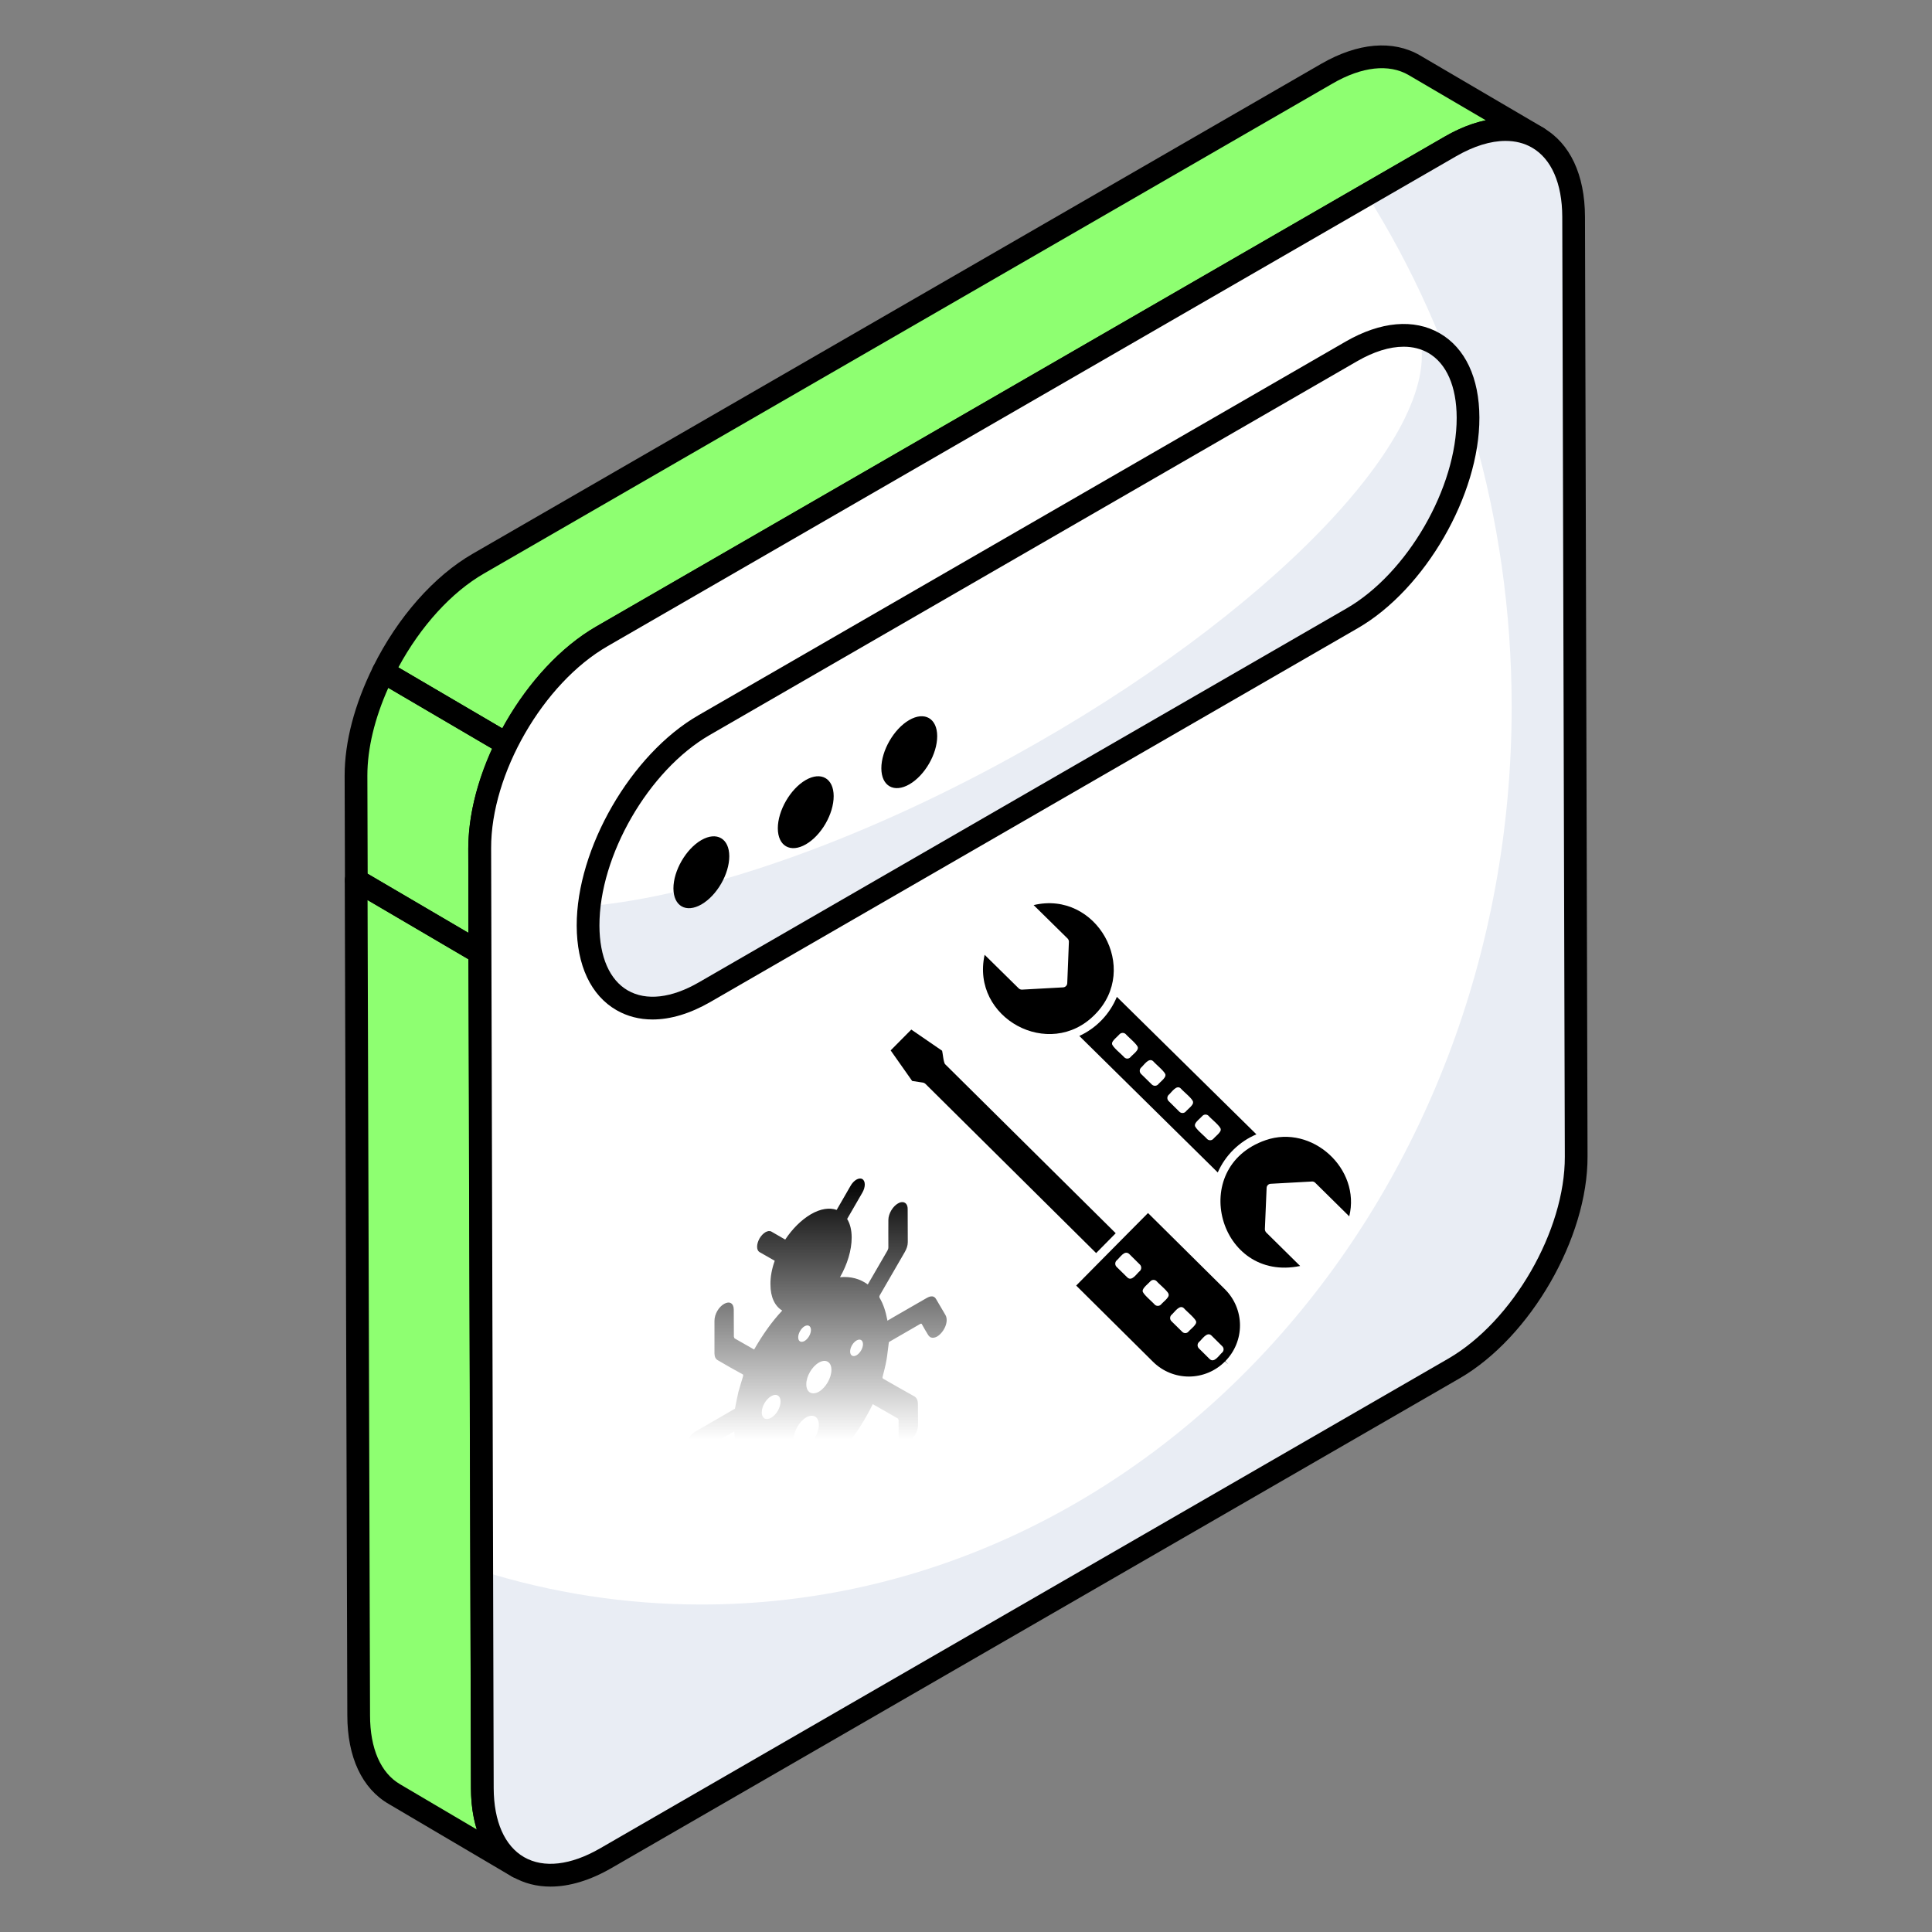
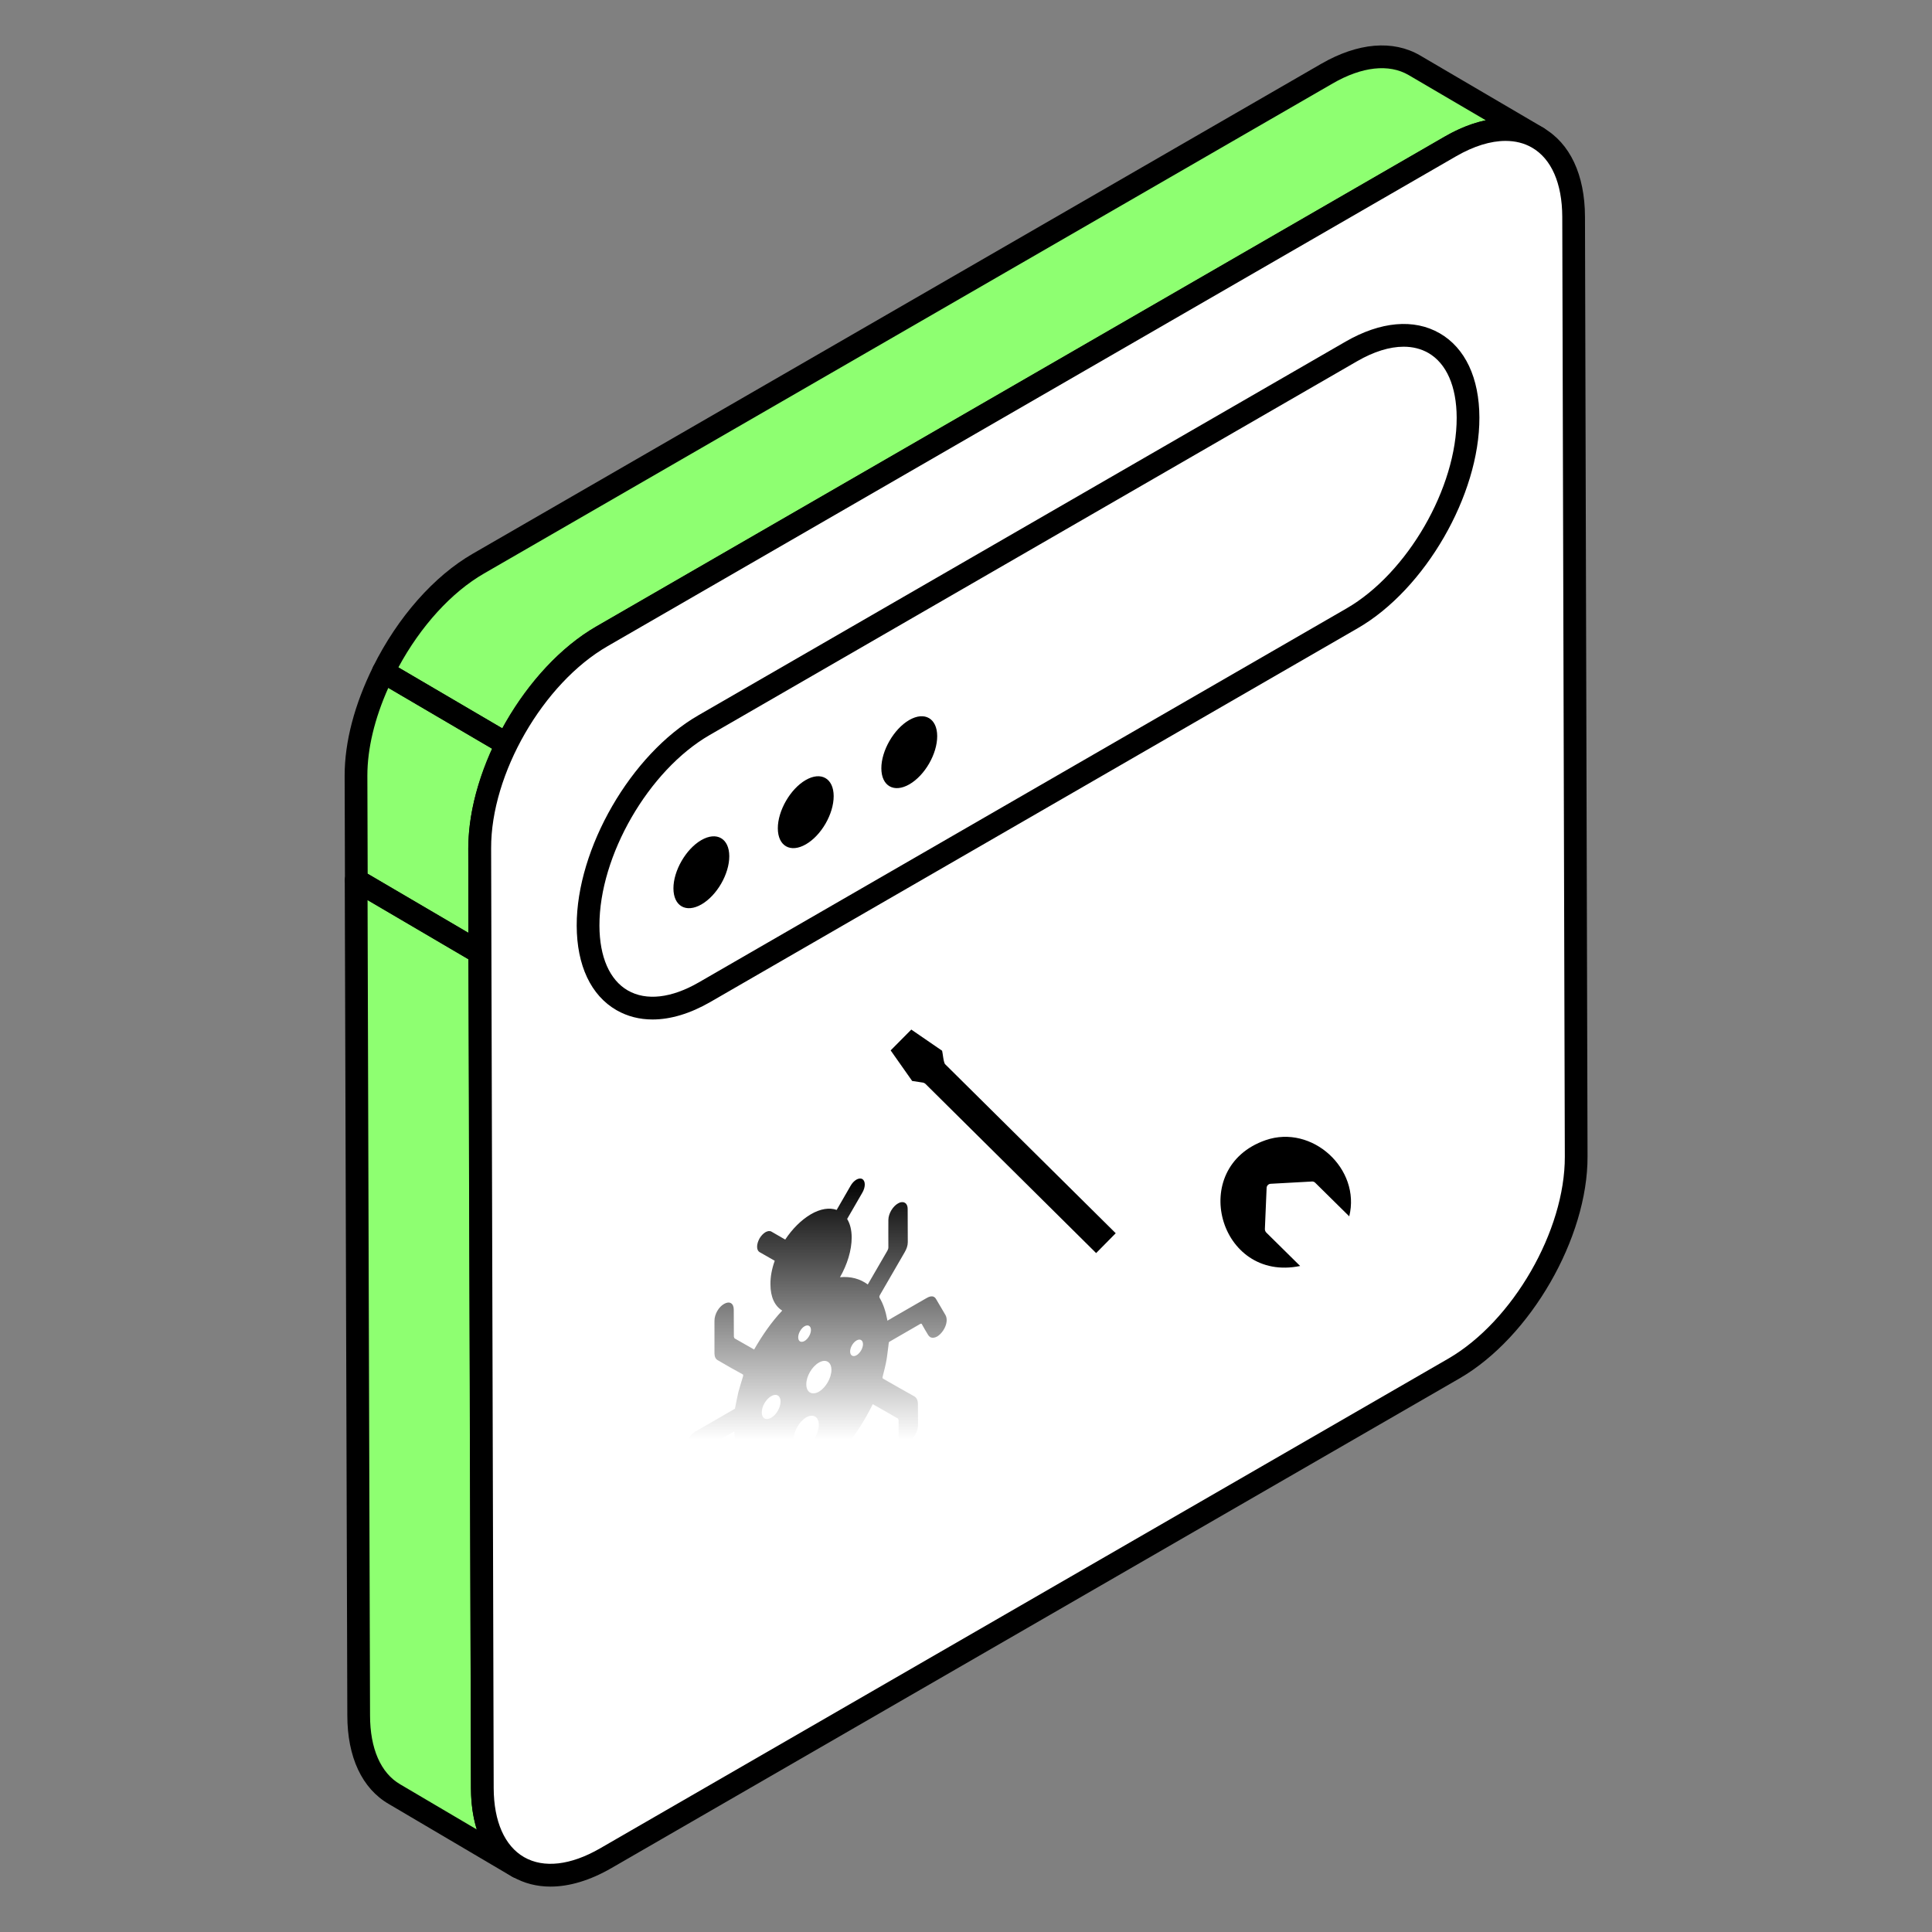
<svg xmlns="http://www.w3.org/2000/svg" width="120" height="120" viewBox="0 0 120 120" fill="none">
  <rect x="0" y="0" width="120" height="120" fill="#808080" stroke="none" />
  <path d="M29.822 59.176H29.805L29.789 52.69L29.822 59.176Z" fill="white" />
  <path d="M22.291 106.546C22.291 108.952 23.137 110.642 24.519 111.439L32.182 115.958C30.816 115.162 29.971 113.471 29.971 111.065L29.809 59.177V59.173L22.133 54.672L22.291 106.546Z" fill="#8EFF71" />
  <path d="M22.109 48.171L22.129 54.671L29.805 59.172L29.789 52.69C29.789 50.608 30.442 48.342 31.492 46.23L23.807 41.723C22.76 43.831 22.109 46.093 22.109 48.171Z" fill="#8EFF71" />
  <path d="M87.846 4.053C86.448 3.24 84.53 3.354 82.417 4.573L29.715 35.004C27.311 36.387 25.197 38.916 23.805 41.723L31.49 46.23C32.883 43.428 34.993 40.905 37.394 39.523L90.096 9.092C92.209 7.873 94.128 7.759 95.525 8.556L87.846 4.053Z" fill="#8EFF71" />
  <path d="M29.824 59.883H29.808C29.419 59.883 29.103 59.568 29.102 59.178L29.086 52.692C29.085 52.302 29.4 51.985 29.789 51.983H29.792C30.18 51.983 30.496 52.297 30.497 52.687L30.53 59.173C30.531 59.361 30.457 59.542 30.325 59.675C30.192 59.807 30.012 59.883 29.824 59.883Z" fill="black" />
  <path d="M32.169 116.666C32.048 116.666 31.926 116.635 31.814 116.569C31.801 116.561 31.788 116.554 31.775 116.545L24.147 112.049C22.489 111.091 21.573 109.136 21.573 106.548L21.414 54.675C21.413 54.422 21.549 54.188 21.768 54.062C21.987 53.936 22.258 53.936 22.477 54.065L30.152 58.566C30.368 58.692 30.5 58.923 30.501 59.173L30.664 111.065C30.664 113.112 31.314 114.625 32.494 115.332L32.528 115.351C32.863 115.549 32.975 115.98 32.779 116.316C32.647 116.54 32.412 116.666 32.169 116.666ZM22.83 55.909L22.984 106.544C22.984 108.607 23.65 110.131 24.859 110.829L29.609 113.629C29.374 112.871 29.253 112.011 29.253 111.067L29.091 59.583L22.83 55.909Z" fill="black" />
  <path d="M29.808 59.881C29.684 59.881 29.561 59.848 29.451 59.782L21.775 55.281C21.56 55.155 21.427 54.924 21.426 54.675L21.406 48.172C21.406 46.085 22.019 43.747 23.177 41.41C23.264 41.234 23.42 41.103 23.608 41.048C23.793 40.989 23.997 41.014 24.166 41.115L31.851 45.622C32.172 45.81 32.292 46.211 32.127 46.544C31.06 48.691 30.497 50.816 30.497 52.691L30.513 59.172C30.514 59.426 30.379 59.66 30.159 59.786C30.051 59.848 29.929 59.881 29.808 59.881ZM22.837 54.268L29.098 57.94L29.085 52.693C29.085 50.776 29.6 48.651 30.579 46.511L24.119 42.723C23.266 44.629 22.819 46.499 22.818 48.169L22.837 54.268Z" fill="black" />
  <path d="M31.493 46.937C31.369 46.937 31.246 46.904 31.136 46.838L23.451 42.332C23.13 42.146 23.011 41.742 23.175 41.41C24.7 38.337 26.955 35.78 29.365 34.392L82.066 3.962C84.343 2.65 86.52 2.462 88.204 3.443L88.206 3.445L95.885 7.948C96.22 8.144 96.334 8.573 96.139 8.909C95.947 9.245 95.514 9.359 95.179 9.169C93.946 8.466 92.266 8.656 90.451 9.704L37.75 40.135C35.579 41.384 33.529 43.721 32.125 46.544C32.038 46.719 31.881 46.85 31.695 46.907C31.628 46.926 31.56 46.937 31.493 46.937ZM24.743 41.453L31.21 45.246C32.719 42.478 34.817 40.193 37.045 38.911L89.745 8.48C90.613 7.98 91.467 7.644 92.285 7.472L87.494 4.663C86.269 3.949 84.592 4.134 82.773 5.185L56.422 20.401L30.071 35.616C28.047 36.781 26.13 38.887 24.743 41.453Z" fill="black" />
  <path d="M97.897 71.834C97.915 76.67 94.509 82.564 90.309 84.999L37.615 115.423C33.397 117.858 29.974 115.899 29.956 111.064L29.814 59.181L29.797 52.687C29.78 47.852 33.185 41.94 37.385 39.523L90.08 9.099C94.297 6.664 97.721 8.605 97.738 13.458L97.755 19.934L97.897 71.834Z" fill="white" />
-   <path d="M97.898 71.83C97.916 76.665 94.51 82.559 90.31 84.994L37.616 115.418C33.398 117.853 29.974 115.894 29.957 111.059L29.922 97.577C34.263 98.935 38.833 99.659 43.563 99.659C71.357 99.659 93.892 74.706 93.892 43.912C93.892 32.088 90.574 21.112 84.892 12.094L90.08 9.094C94.298 6.659 97.722 8.6 97.739 13.453L97.757 19.93L97.898 71.83Z" fill="#E9EDF4" />
  <path d="M34.191 117.18C33.342 117.18 32.552 116.978 31.849 116.575C30.184 115.617 29.262 113.661 29.252 111.067L29.094 52.689C29.076 47.624 32.638 41.442 37.035 38.911L89.729 8.487C92.005 7.173 94.18 6.98 95.854 7.942C97.517 8.897 98.437 10.854 98.446 13.455L98.605 71.832C98.624 76.881 95.063 83.059 90.665 85.608L37.971 116.034C36.652 116.795 35.365 117.18 34.191 117.18ZM93.512 8.752C92.585 8.752 91.537 9.073 90.435 9.71L37.741 40.134C33.734 42.44 30.489 48.07 30.505 52.685L30.664 111.062C30.672 113.132 31.343 114.655 32.553 115.351C33.773 116.051 35.445 115.858 37.264 114.81L89.958 84.386C93.965 82.063 97.211 76.433 97.194 71.837L97.035 13.459C97.027 11.385 96.358 9.86 95.15 9.166C94.669 8.888 94.116 8.752 93.512 8.752Z" fill="black" />
  <path d="M83.937 21.825C87.928 19.521 91.167 21.367 91.18 25.94C91.193 30.525 87.975 36.1 83.984 38.404L43.766 61.624C39.786 63.922 36.536 62.081 36.523 57.496C36.511 52.923 39.739 47.343 43.719 45.045L83.937 21.825Z" fill="white" />
-   <path d="M91.169 25.948C91.186 30.519 87.975 36.095 83.986 38.407L43.769 61.631C39.781 63.925 36.534 62.089 36.516 57.501C36.516 57.095 36.534 56.689 36.586 56.283C43.504 55.648 53.087 52.401 62.916 46.983C78.816 38.23 89.615 26.972 88.187 20.954C89.986 21.413 91.169 23.178 91.169 25.948Z" fill="#E9EDF4" />
  <path d="M43.559 52.181C44.521 51.626 45.293 52.085 45.297 53.177C45.3 54.282 44.532 55.617 43.571 56.173C42.615 56.724 41.831 56.284 41.828 55.179C41.825 54.087 42.603 52.733 43.559 52.181Z" fill="black" />
  <path d="M50.044 48.45C51.005 47.895 51.778 48.354 51.781 49.446C51.784 50.551 51.016 51.887 50.055 52.442C49.099 52.994 48.316 52.554 48.312 51.449C48.309 50.357 49.088 49.002 50.044 48.45Z" fill="black" />
  <path d="M56.473 44.723C57.435 44.168 58.208 44.627 58.211 45.719C58.214 46.824 57.446 48.16 56.485 48.715C55.529 49.266 54.745 48.826 54.742 47.721C54.739 46.629 55.517 45.275 56.473 44.723Z" fill="black" />
  <path d="M40.531 63.322C39.72 63.322 38.965 63.129 38.292 62.743C36.705 61.83 35.827 59.967 35.82 57.497C35.807 52.705 39.193 46.844 43.369 44.433L83.587 21.212C85.753 19.965 87.822 19.78 89.421 20.699C91.005 21.612 91.882 23.472 91.888 25.938C91.902 30.737 88.516 36.603 84.34 39.014L44.122 62.235C42.87 62.957 41.648 63.322 40.531 63.322ZM87.181 21.535C86.313 21.535 85.329 21.838 84.294 22.436L44.075 45.656C40.289 47.841 37.22 53.151 37.232 57.494C37.238 59.438 37.864 60.868 38.996 61.52C40.142 62.178 41.71 61.999 43.415 61.011L83.634 37.791C87.42 35.606 90.489 30.289 90.477 25.941C90.471 24.001 89.846 22.574 88.716 21.922C88.265 21.664 87.748 21.535 87.181 21.535Z" fill="black" />
  <path d="M58.722 81.675C58.537 81.357 58.344 81.032 58.152 80.706C58.034 80.484 57.834 80.462 57.553 80.625C56.887 81.01 56.214 81.394 55.548 81.779L55.119 82.031L55.111 81.979C55.015 81.468 54.867 81.002 54.638 80.618C54.608 80.558 54.608 80.514 54.66 80.425C55.171 79.545 55.674 78.672 56.184 77.791C56.31 77.577 56.384 77.37 56.384 77.155L56.377 75.084C56.377 74.802 56.221 74.64 55.992 74.669C55.918 74.677 55.844 74.706 55.77 74.751C55.459 74.928 55.185 75.372 55.178 75.764C55.171 76.341 55.178 76.904 55.178 77.473C55.178 77.54 55.163 77.599 55.119 77.68C54.734 78.339 54.349 79.005 53.972 79.656L53.898 79.781C53.417 79.426 52.848 79.271 52.174 79.33C52.626 78.539 52.899 77.658 52.899 76.867C52.899 76.393 52.796 76.001 52.618 75.712L53.558 74.085C53.661 73.907 53.713 73.73 53.713 73.574C53.713 73.419 53.661 73.293 53.558 73.234C53.454 73.175 53.321 73.197 53.188 73.271C53.055 73.352 52.922 73.486 52.825 73.663L51.967 75.15C51.531 74.995 50.968 75.069 50.369 75.417C49.763 75.772 49.208 76.334 48.771 76.992L47.913 76.497C47.809 76.437 47.676 76.46 47.543 76.534C47.41 76.615 47.277 76.748 47.173 76.926C47.077 77.103 47.025 77.281 47.025 77.436C47.025 77.592 47.077 77.71 47.173 77.769L48.12 78.309C47.942 78.805 47.846 79.308 47.854 79.781C47.854 80.566 48.127 81.128 48.586 81.402C47.913 82.119 47.351 82.933 46.84 83.821C46.433 83.592 46.026 83.362 45.62 83.126L45.582 83.029L45.575 81.343C45.575 80.943 45.309 80.795 44.976 80.987C44.635 81.18 44.377 81.631 44.377 82.038V84.073C44.384 84.28 44.45 84.413 44.584 84.487C45.094 84.783 45.612 85.086 46.137 85.367C46.167 85.389 46.167 85.419 46.152 85.486C46.056 85.811 45.952 86.137 45.864 86.455C45.782 86.795 45.723 87.143 45.649 87.498L43.215 88.904C42.956 89.052 42.756 89.303 42.645 89.643C42.453 90.198 42.261 90.753 42.068 91.301C42.031 91.412 42.009 91.53 42.002 91.633C41.98 91.981 42.164 92.159 42.446 92.092C42.497 92.078 42.549 92.055 42.601 92.026C42.823 91.892 43.03 91.633 43.141 91.33C43.274 90.945 43.4 90.576 43.526 90.191C43.555 90.102 43.592 90.065 43.659 90.028C44.28 89.673 44.895 89.318 45.516 88.963L45.605 88.904L45.612 88.97C45.657 89.592 45.767 90.139 45.975 90.605C46.004 90.664 45.989 90.709 45.945 90.79C45.301 91.9 44.658 93.024 44.007 94.134C43.873 94.371 43.807 94.6 43.807 94.815C43.814 95.251 43.814 95.695 43.814 96.132C43.814 96.538 44.073 96.687 44.421 96.487C44.761 96.287 45.013 95.843 45.013 95.444V94.467C45.013 94.393 45.035 94.334 45.072 94.26C45.568 93.402 46.056 92.551 46.552 91.7L46.618 91.589C47.595 92.447 48.83 92.558 50.413 91.641C52.004 90.724 53.232 89.185 54.209 87.217C54.734 87.513 55.259 87.809 55.777 88.112L55.814 88.201V89.199C55.814 89.606 56.073 89.754 56.421 89.562C56.761 89.362 57.02 88.911 57.02 88.504C57.013 88.075 57.013 87.646 57.013 87.217C57.013 86.973 56.939 86.825 56.798 86.736C56.14 86.373 55.504 86.003 54.852 85.633C54.816 85.611 54.808 85.582 54.823 85.508C54.912 85.153 55.008 84.79 55.067 84.442C55.126 84.087 55.156 83.732 55.208 83.37L55.267 83.325L57.161 82.23C57.212 82.208 57.235 82.208 57.257 82.245C57.383 82.474 57.516 82.704 57.649 82.918C57.694 82.985 57.76 83.052 57.827 83.074C57.938 83.111 58.071 83.088 58.204 83.015C58.344 82.933 58.478 82.8 58.589 82.63C58.811 82.29 58.862 81.912 58.722 81.675ZM47.898 88.06C47.58 88.245 47.314 88.097 47.314 87.727C47.314 87.357 47.572 86.906 47.898 86.721C48.216 86.529 48.483 86.684 48.483 87.054C48.483 87.424 48.224 87.875 47.898 88.06ZM49.97 82.378C50.191 82.253 50.369 82.356 50.369 82.608C50.369 82.859 50.191 83.162 49.977 83.288C49.755 83.414 49.578 83.318 49.578 83.066C49.578 82.815 49.755 82.504 49.97 82.378ZM50.081 89.843C49.651 90.095 49.296 89.895 49.296 89.392C49.296 88.904 49.644 88.29 50.073 88.038C50.51 87.794 50.858 88.001 50.858 88.489C50.865 88.992 50.517 89.592 50.081 89.843ZM50.865 86.44C50.436 86.684 50.081 86.484 50.081 85.989C50.073 85.493 50.428 84.886 50.858 84.635C51.294 84.383 51.642 84.59 51.642 85.086C51.642 85.582 51.294 86.188 50.865 86.44ZM53.203 84.176C52.988 84.302 52.803 84.198 52.803 83.947C52.803 83.695 52.981 83.385 53.203 83.259C53.425 83.133 53.595 83.237 53.602 83.488C53.602 83.74 53.425 84.043 53.203 84.176Z" fill="url(#paint0_linear_9750_8259)" />
-   <path d="M69.872 76.788C69.121 77.553 67.591 79.087 66.844 79.849L71.619 84.586C72.214 85.175 73.019 85.504 73.857 85.5C74.694 85.496 75.496 85.159 76.086 84.564L76.296 84.737L76.102 84.548C76.691 83.953 77.021 83.149 77.018 82.311C77.015 81.474 76.68 80.672 76.086 80.081L71.305 75.344L69.872 76.788ZM75.247 82.953L75.918 83.618C75.944 83.643 75.964 83.673 75.978 83.706C75.992 83.739 75.999 83.774 75.999 83.81C75.999 83.846 75.992 83.881 75.978 83.914C75.964 83.947 75.944 83.977 75.918 84.002C75.73 84.157 75.422 84.688 75.134 84.413L74.463 83.748C74.413 83.697 74.384 83.628 74.384 83.556C74.384 83.484 74.413 83.415 74.463 83.364C74.653 83.212 74.962 82.678 75.247 82.953ZM73.544 81.266C73.656 81.409 74.343 81.966 74.296 82.12C74.32 82.29 73.896 82.602 73.809 82.72C73.784 82.746 73.755 82.766 73.723 82.78C73.69 82.794 73.655 82.802 73.62 82.802C73.584 82.802 73.549 82.794 73.517 82.78C73.484 82.766 73.455 82.746 73.43 82.72L72.76 82.061C72.709 82.01 72.679 81.942 72.678 81.87C72.677 81.798 72.704 81.728 72.754 81.677C72.938 81.531 73.267 80.979 73.544 81.266ZM71.841 79.579C72.013 79.782 72.636 80.262 72.587 80.433C72.617 80.602 72.192 80.917 72.106 81.033C72.054 81.083 71.985 81.11 71.913 81.11C71.842 81.11 71.773 81.083 71.722 81.033C71.61 80.888 70.925 80.331 70.975 80.179C70.957 80.001 71.36 79.697 71.457 79.579C71.481 79.553 71.511 79.532 71.544 79.519C71.577 79.504 71.613 79.497 71.649 79.497C71.684 79.497 71.72 79.504 71.753 79.519C71.786 79.532 71.816 79.553 71.841 79.579ZM70.137 77.886L70.808 78.551C70.856 78.603 70.883 78.672 70.883 78.743C70.883 78.814 70.856 78.883 70.808 78.935C70.606 79.091 70.309 79.625 70.018 79.341L69.347 78.681C69.298 78.629 69.27 78.56 69.27 78.489C69.27 78.417 69.298 78.349 69.347 78.297C69.547 78.139 69.837 77.614 70.137 77.886Z" fill="black" />
  <path d="M58.711 66.107C58.601 66.018 58.555 65.39 58.516 65.263L56.602 63.949L55.32 65.242L56.656 67.14L57.332 67.243C57.387 67.253 57.438 67.28 57.478 67.318L68.083 77.831L69.299 76.598L58.711 66.107Z" fill="black" />
  <path d="M78.612 70.817C73.733 72.504 75.707 79.677 80.754 78.632L78.645 76.55C78.594 76.493 78.565 76.42 78.564 76.344L78.672 73.781C78.674 73.714 78.702 73.651 78.749 73.604C78.796 73.557 78.859 73.529 78.926 73.527L81.484 73.386C81.522 73.383 81.559 73.388 81.595 73.401C81.631 73.414 81.663 73.435 81.689 73.462L83.804 75.549C84.533 72.599 81.497 69.819 78.612 70.817Z" fill="black" />
-   <path d="M64.201 56.217L66.316 58.299C66.364 58.352 66.391 58.421 66.391 58.493C66.396 58.497 66.287 61.061 66.289 61.067C66.286 61.135 66.259 61.198 66.212 61.246C66.165 61.294 66.102 61.323 66.035 61.327L63.471 61.468C63.434 61.468 63.398 61.461 63.363 61.447C63.329 61.433 63.297 61.413 63.271 61.386L61.157 59.304C60.287 63.231 65.182 65.898 68.008 63.014C70.849 60.161 68.104 55.283 64.201 56.217Z" fill="black" />
-   <path d="M67.039 64.345L75.637 72.824C76.107 71.757 76.966 70.91 78.038 70.456L69.37 61.917C68.928 62.992 68.095 63.859 67.039 64.345ZM75.064 69.304C75.189 69.46 75.871 70 75.821 70.164C75.847 70.328 75.441 70.628 75.356 70.742C75.331 70.768 75.301 70.788 75.269 70.802C75.236 70.816 75.2 70.823 75.164 70.823C75.129 70.823 75.093 70.816 75.06 70.802C75.027 70.788 74.997 70.768 74.972 70.742C74.82 70.559 74.168 70.048 74.221 69.888C74.193 69.716 74.598 69.425 74.686 69.309C74.735 69.258 74.803 69.229 74.874 69.228C74.945 69.227 75.013 69.254 75.064 69.304ZM73.35 67.617C73.513 67.809 74.147 68.297 74.102 68.471C74.133 68.641 73.727 68.933 73.642 69.05C73.592 69.101 73.523 69.13 73.451 69.131C73.379 69.132 73.31 69.105 73.258 69.055L72.587 68.39C72.562 68.365 72.542 68.336 72.528 68.304C72.514 68.272 72.506 68.237 72.506 68.202C72.505 68.166 72.512 68.132 72.525 68.099C72.538 68.066 72.557 68.037 72.582 68.011C72.76 67.864 73.08 67.33 73.35 67.617ZM71.636 65.924C71.753 66.074 72.438 66.625 72.387 66.778C72.414 66.951 72.014 67.244 71.928 67.362C71.876 67.412 71.807 67.439 71.736 67.439C71.664 67.439 71.595 67.412 71.544 67.362L70.873 66.703C70.822 66.652 70.792 66.584 70.791 66.512C70.79 66.44 70.818 66.371 70.868 66.319C71.048 66.167 71.357 65.648 71.636 65.924ZM69.921 64.231C70.04 64.382 70.723 64.932 70.673 65.086C70.703 65.264 70.298 65.55 70.208 65.67C70.184 65.695 70.154 65.716 70.122 65.73C70.089 65.744 70.054 65.751 70.019 65.751C69.983 65.751 69.948 65.744 69.916 65.73C69.883 65.716 69.854 65.695 69.829 65.67C69.71 65.52 69.034 64.989 69.072 64.815C69.052 64.646 69.449 64.354 69.537 64.237C69.588 64.185 69.656 64.156 69.728 64.155C69.8 64.154 69.87 64.181 69.921 64.231Z" fill="black" />
  <defs>
    <linearGradient id="paint0_linear_9750_8259" x1="50.4" y1="73.2" x2="50.4" y2="89.4" gradientUnits="userSpaceOnUse">
      <stop />
      <stop offset="1" stop-color="white" />
    </linearGradient>
  </defs>
</svg>